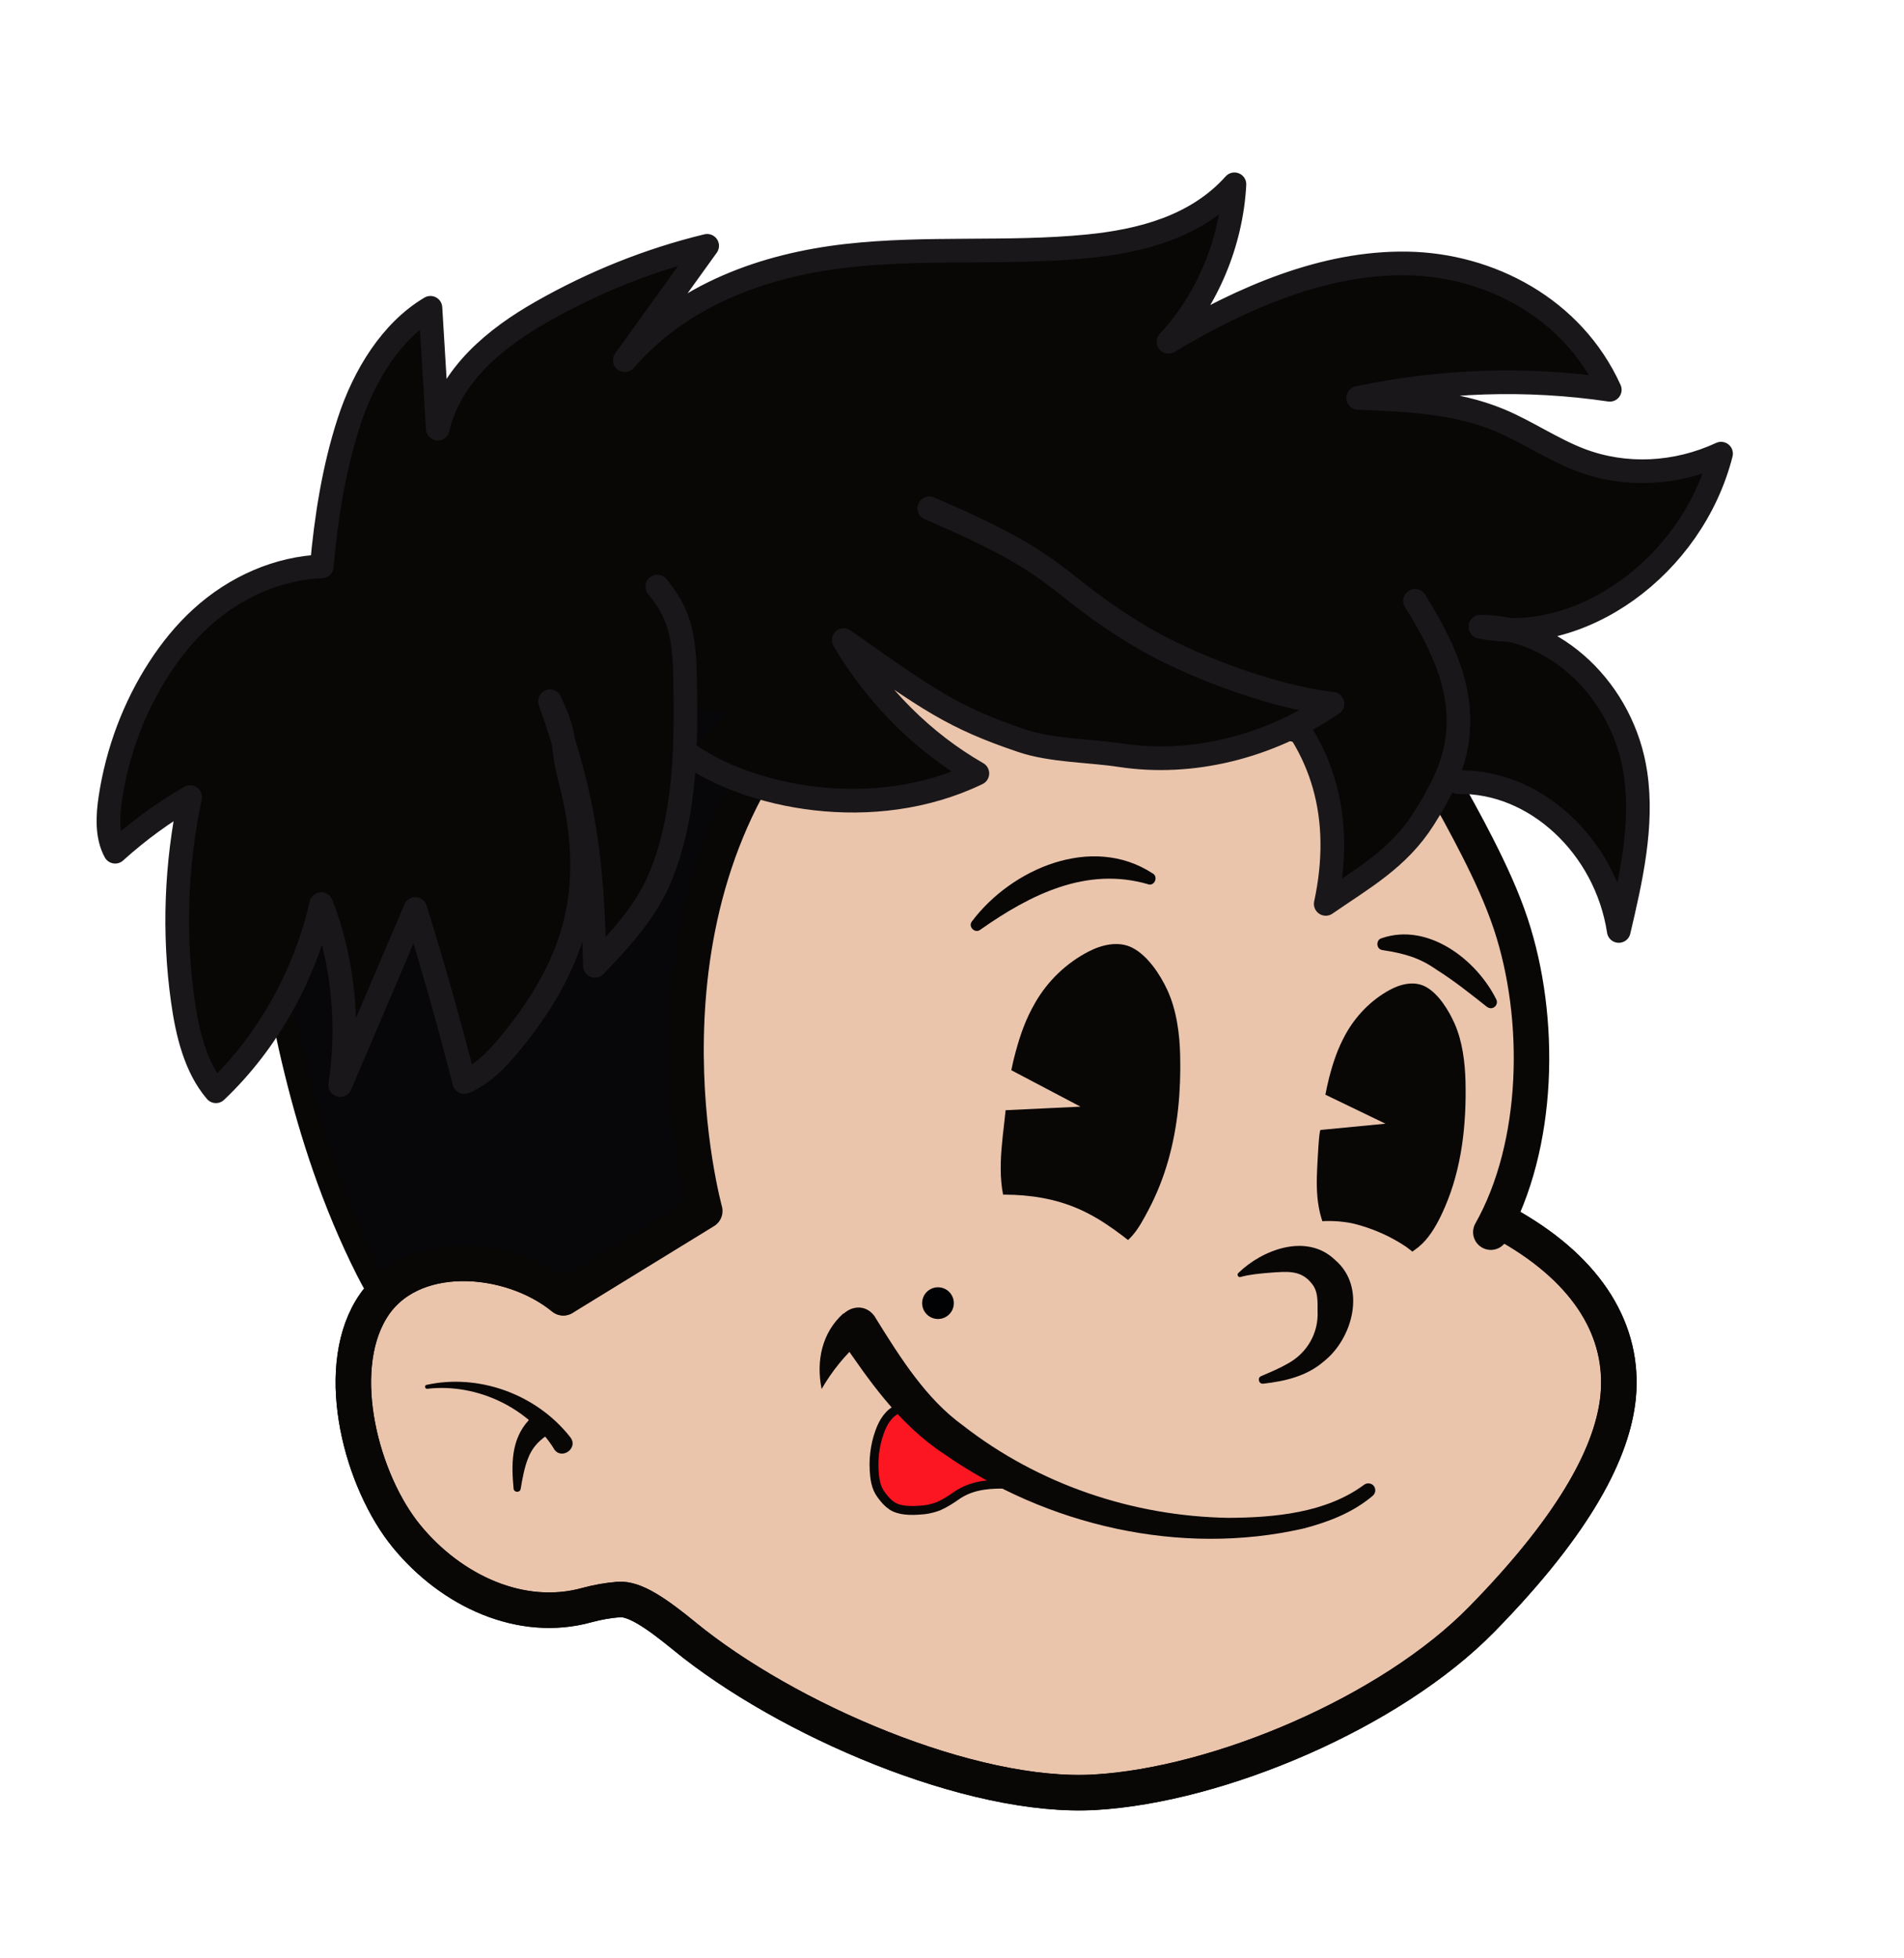
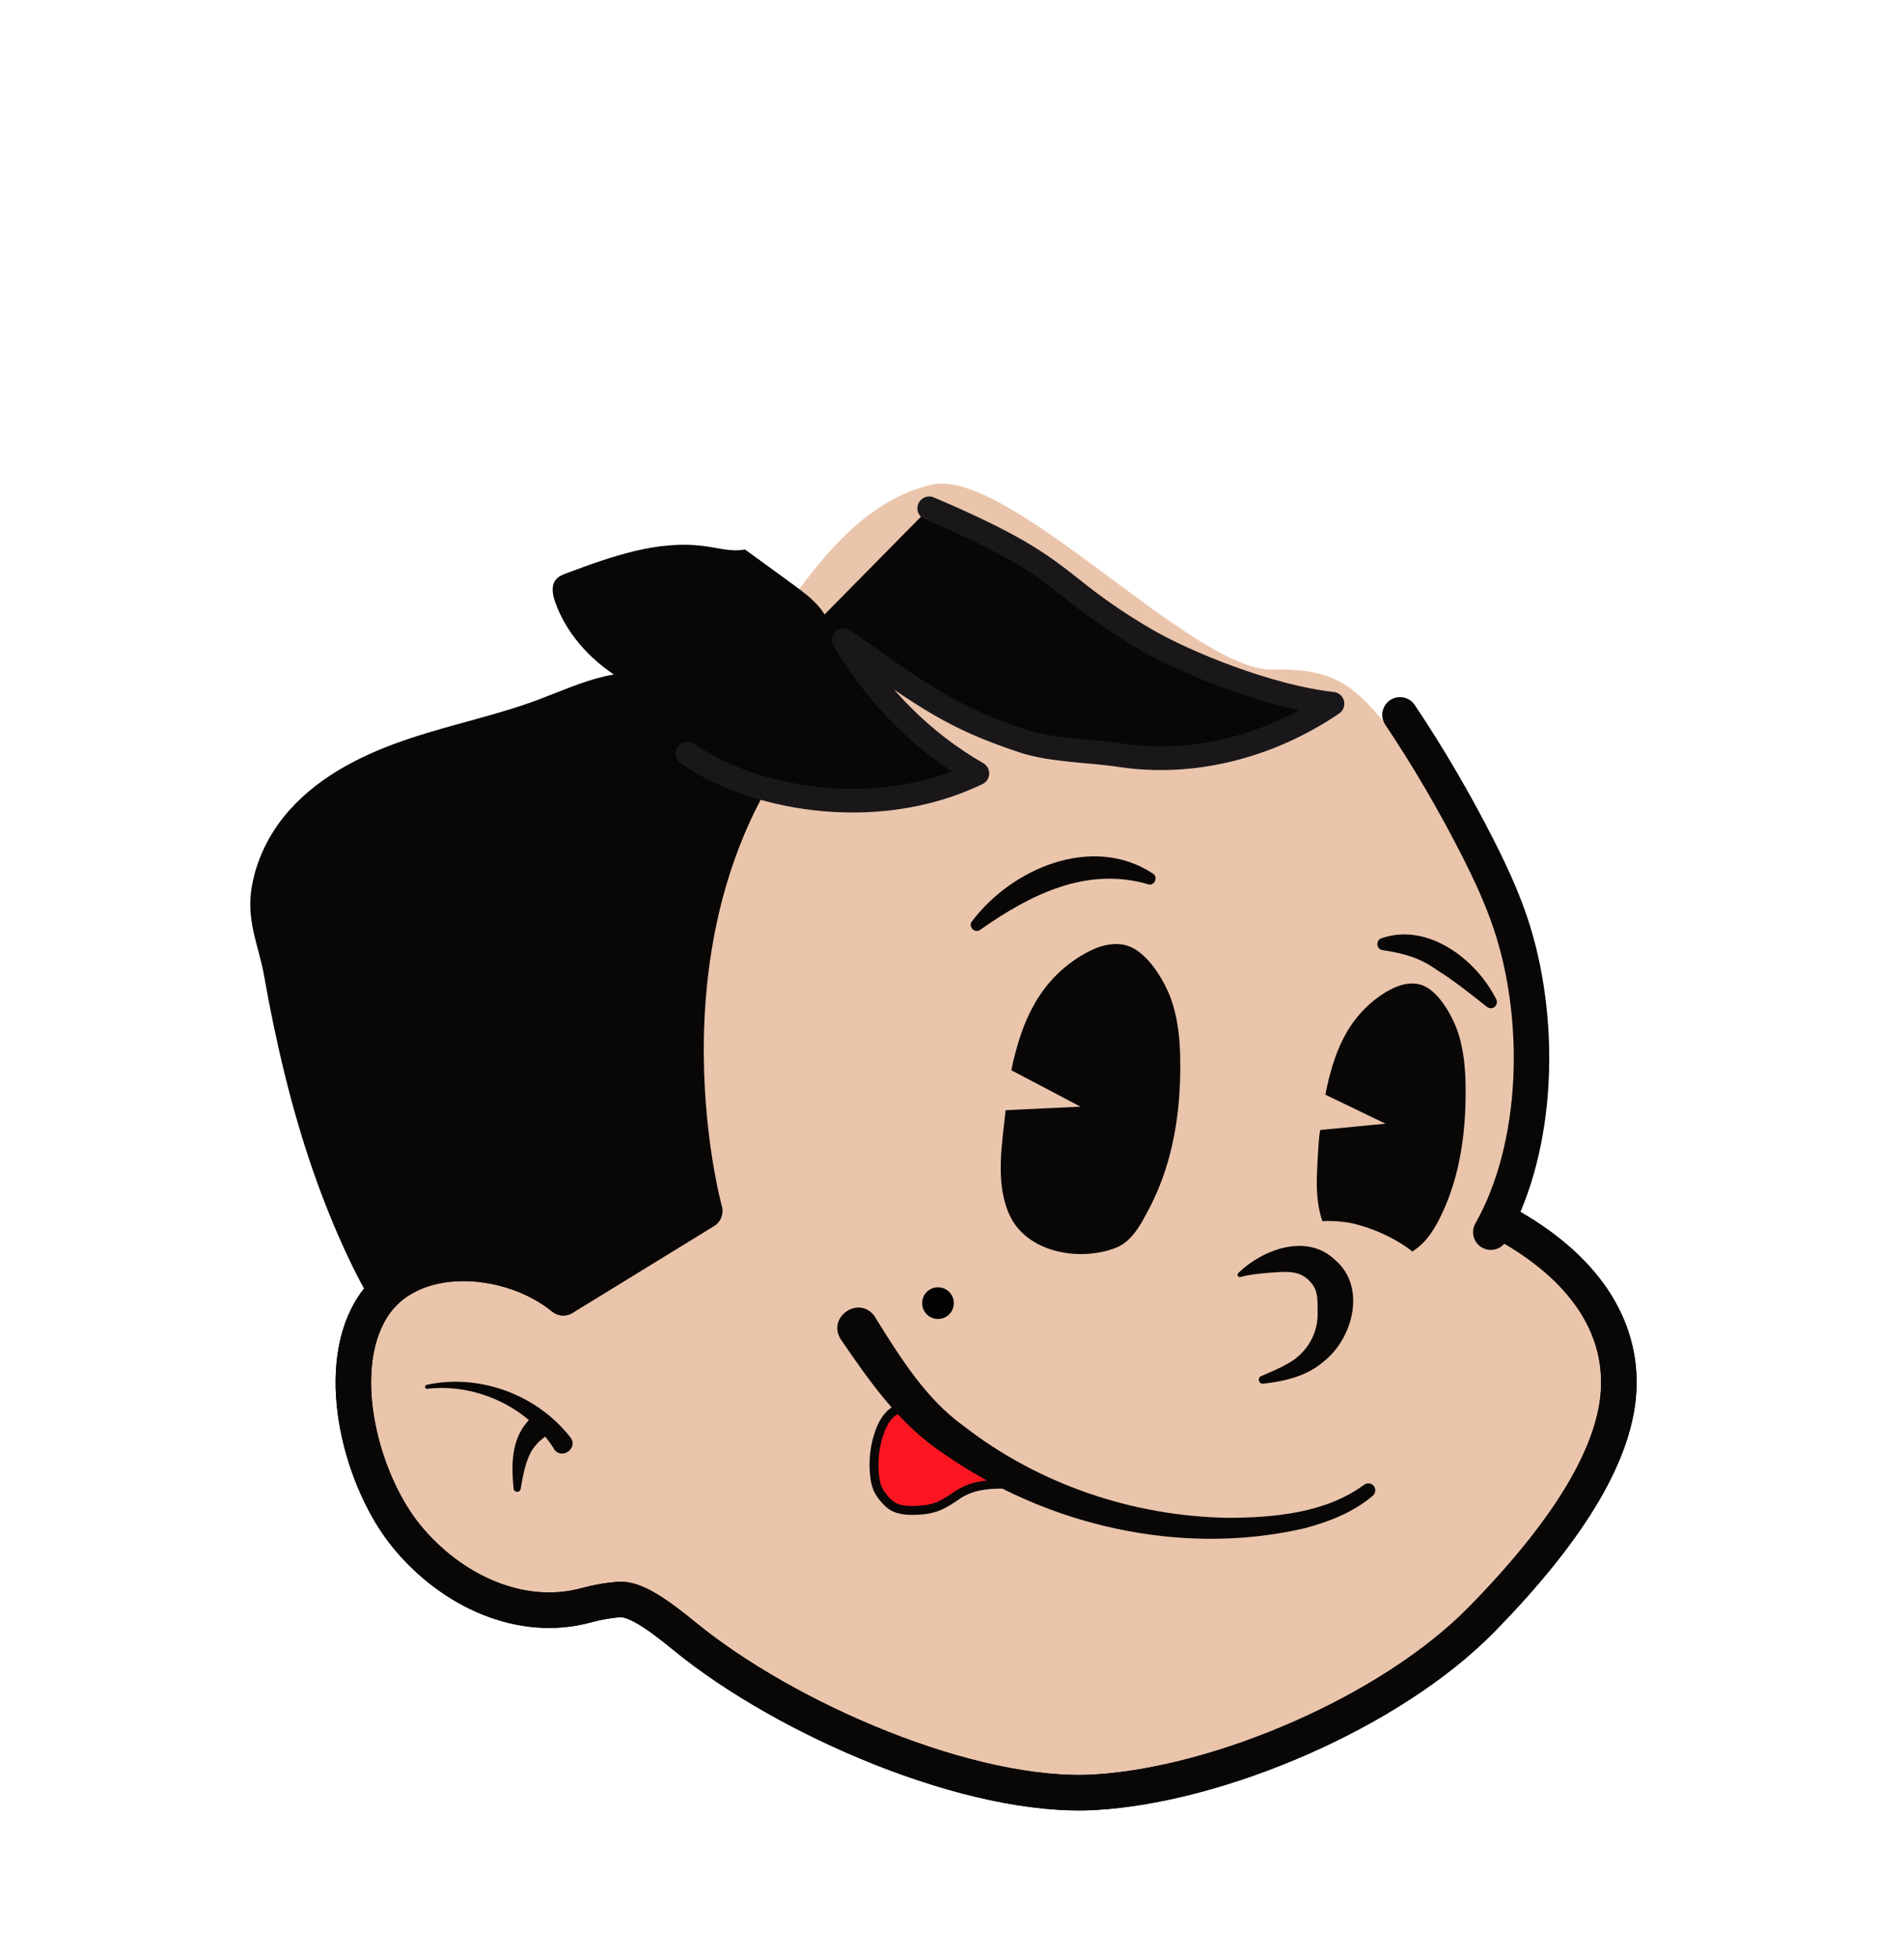
<svg xmlns="http://www.w3.org/2000/svg" viewBox="0 0 161.01 165.54">
  <defs>
    <style>      .st0 {        stroke: #1a171a;      }      .st0, .st1, .st2, .st3, .st4 {        stroke-linecap: round;        stroke-linejoin: round;      }      .st0, .st3 {        stroke-width: 2px;      }      .st0, .st5 {        fill: #090606;      }      .st1 {        fill: #fb1622;        stroke-width: .75px;      }      .st1, .st2, .st3, .st4 {        stroke: #090606;      }      .st6 {        fill: #010203;      }      .st2, .st4 {        stroke-width: 3px;      }      .st2, .st7 {        fill: #eac5ac;      }      .st3 {        fill: #070608;      }      .st8 {        display: none;      }      .st4 {        fill: none;      }    </style>
  </defs>
  <g id="Calque_1" class="st8">
    <image width="388" height="376" transform="translate(-186.36 -88.6) scale(.35)" />
    <image width="736" height="736" transform="translate(-186.36 67.2) scale(.19)" />
    <image width="912" height="912" transform="translate(-49.75 -34.44) scale(.3)" />
    <image width="626" height="417" transform="translate(-83.54 87.58) scale(.16)" />
  </g>
  <g id="Calque_2">
    <path class="st7" d="M46.64,107.59c.99,2.37,2.03,4.82,3.92,6.56,2.42,2.22,5.84,2.92,9.08,3.47,16.42,2.79,33.1,4.07,49.76,3.8,3.72-.06,7.48-.2,11.1-1.07,2.9-.7,6.05-2.29,6.68-5.2.22-1.03.1-2.09.03-3.14-.35-5.42.92-10.8,1.28-16.22.85-12.73-3.54-25.73-11.94-35.33-.96-1.1-1.99-2.17-3.28-2.85-1.72-.91-3.74-1.06-5.69-1.01-6.69.16-22.35-17.19-28.86-15.62-12.43,3-16.13,23.43-28.37,27.1-1.84.55-3.71,1.19-5.2,2.42-1.39,1.15-2.34,2.74-3.27,4.3-2.73,4.61-4.98,9.26-2.85,14.46,2.5,6.12,5.07,12.21,7.61,18.31Z" />
    <path class="st3" d="M31.1,107.39c.85,1.69,1.87,3.43,3.53,4.34.98.54,2.11.73,3.22.87,6.63.8,6.11-1.01,12.07-4.03,2.53-1.28,6.99-4.21,9.66-6.21.38-.28-1.2-4.88-1.39-8.77s-.47-10.07.78-15.16c1.35-5.46,2.35-7.96,4.49-12.42.85-1.77,8.07-1.57,7.33-3.39-.86-2.11-3.16-3.24-5.36-3.85-2.64-.73-5.4-.98-8.14-1.06-1.98-.05-3.98-.01-5.91.43-1.92.45-3.73,1.28-5.58,1.97-3.55,1.32-7.29,2.08-10.88,3.28s-7.14,2.91-9.67,5.73c-1.6,1.78-2.73,4.04-3.03,6.42s.69,4.43,1.09,6.73c.98,5.54,2.26,11.04,4.1,16.36,1.04,2.99,2.25,5.92,3.68,8.75Z" />
    <path class="st2" d="M47.63,109.7c-4.52-3.71-13.04-4.37-16.26,1-3.22,5.38-.77,14.56,3.02,19.18,3.8,4.62,9.69,7.34,15.24,5.8.88-.24,1.78-.4,2.68-.47,1.33-.11,3.13,1.11,5.58,3.11,8.57,7.02,24.24,13.8,34.72,13.18,10.48-.62,24.98-6.75,32.69-14.62,8.17-8.34,11.08-14.36,11.53-18.78.54-5.55-2.5-10.6-9.05-14.38" />
    <path class="st4" d="M127.79,103.73c6.55,3.78,9.6,8.83,9.05,14.38-.45,4.42-3.35,10.44-11.53,18.78-7.71,7.87-22.21,14-32.69,14.62-10.48.62-26.15-6.17-34.72-13.18-2.45-2.01-4.26-3.22-5.58-3.11-.9.07-1.79.23-2.68.47-5.55,1.54-11.45-1.18-15.24-5.8-3.8-4.62-6.25-13.81-3.02-19.18,3.22-5.38,11.73-4.71,16.26-1l11.96-7.34s-6.94-25.01,8.22-42.55" />
    <path class="st2" d="M126.07,104.16c4.14-7.33,4.34-18.06,1.69-26.05-.74-2.22-1.73-4.35-2.79-6.44-1.97-3.87-4.16-7.63-6.58-11.24" />
    <path class="st5" d="M95.79,104.41c-.39.46-.85.84-1.42,1.07-3.07,1.2-7.61.42-9.04-2.86-1.19-2.71-.58-5.93-.29-8.77l6.33-.3-5.85-3.08c.11-.54.23-1.07.38-1.6.42-1.53.87-2.77,1.62-4.07,1.06-1.87,2.66-3.39,4.53-4.36,1.16-.6,2.56-.91,3.71-.32,1.3.67,2.34,2.25,2.95,3.56.78,1.68,1.05,3.7,1.09,5.55.07,2.98-.19,5.99-1.01,8.87-.41,1.45-.97,2.85-1.67,4.18-.38.71-.78,1.49-1.32,2.12Z" />
    <path class="st5" d="M120.57,104.82c-1.46,1.69-4.59,2.77-6.54,1.42-1.44-1-2.2-2.48-2.51-4.2-.2-1.11-.19-2.25-.13-3.37.02-.28.14-3.12.28-3.15,0,0,5.49-.53,5.49-.53l-5.08-2.45c.09-.47.19-.94.31-1.41.35-1.35.72-2.44,1.34-3.59.88-1.64,2.21-2.99,3.76-3.84.96-.53,2.12-.8,3.08-.28,1.08.59,1.94,1.98,2.45,3.14.65,1.48.87,3.26.91,4.9.08,3.57-.31,7.26-1.73,10.55-.46,1.07-.97,2.04-1.63,2.81Z" />
    <path class="st5" d="M116.84,79.31c3.91-1.35,8.02,1.8,9.7,5.19.12.26,0,.56-.25.68-.18.09-.39.05-.54-.06-1.43-1.13-2.77-2.2-4.23-3.12-1.52-1.07-2.78-1.4-4.64-1.69-.52-.09-.54-.87-.04-1h0Z" />
    <path class="st5" d="M97.13,74.76c-5.23-1.54-9.99.85-14.24,3.84-.45.34-1.05-.27-.7-.71,3.36-4.47,10.16-7.39,15.26-4.07.51.25.23,1.06-.32.95h0Z" />
    <path class="st5" d="M46.85,122.48c-2.12-3.41-6.44-5.57-10.72-5.08-.2.03-.26-.29-.06-.33,4.33-.96,9.25.72,12.16,4.43.72.93-.76,1.97-1.39.98h0Z" />
    <path class="st5" d="M43.43,125.83c-.18-1.96-.24-4.13,1.28-5.77.87-.95,2.33.36,1.46,1.33-.65.46-1.2,1.03-1.53,1.93-.3.77-.46,1.65-.61,2.54-.05.35-.58.32-.6-.03h0Z" />
    <path class="st1" d="M76,119.09c-.81.3-1.31,1.11-1.6,1.92-.44,1.19-.58,2.49-.44,3.75.04.38.12.76.27,1.11.14.31.35.59.57.85.24.28.51.54.85.7.37.18.81.24,1.22.26.51.03,1.12-.04,1.28-.05.32-.03.93-.18,1.23-.31.62-.28,1.07-.59,1.39-.81,1.2-.87,2.51-1.05,4-1.05" />
    <path class="st5" d="M74.01,111.36c2.17,3.5,4.33,6.91,7.42,9.14,6.39,4.98,14.36,7.68,22.46,7.81,3.9-.02,8.24-.42,11.44-2.78.26-.21.65-.17.85.09.19.25.15.61-.09.82-1.71,1.45-3.79,2.23-5.85,2.77-10.43,2.38-21.73-.24-30.45-6.33-3.81-2.52-6.34-6.24-8.67-9.63-1.27-1.94,1.62-3.86,2.9-1.89h0Z" />
-     <path class="st5" d="M71.33,111.02c-1.82,1.62-2.33,4.02-1.85,6.4.87-1.51,1.98-2.88,3.29-4.04" />
-     <path class="st7" d="M78.6,101.71c4.18-.85,8.67-1.23,12.58.47,2.12.92,3.94,2.4,5.73,3.87.58.48,1.17.97,1.55,1.63s.48,1.51.07,2.15c-.27.42-.74.69-1.21.88-.82.33-1.71.48-2.59.51-1.61.06-3.21-.25-4.79-.55-5.05-.97-10.17-1.98-14.74-4.33-.42-.22-.89-.53-.91-1-.04-.83,1.19-1.84,1.73-2.39.71-.72,1.6-1.03,2.58-1.23Z" />
    <path class="st7" d="M118.23,104.97c.49.29.96.6,1.38.99.31.29.6.62.72,1.03s.07.89-.23,1.19c-.19.19-.45.29-.71.37-.7.22-1.43.33-2.16.35-.97.02-1.94-.15-2.89-.37-1.82-.42-4.46-2.1-4.46-4.26,0-1.31,3.31-1.17,4.75-.79,1.26.33,2.48.83,3.6,1.49Z" />
    <circle class="st6" cx="79.32" cy="110.16" r="1.34" />
    <g>
-       <path class="st7" d="M104.81,107.78c.75-.53,2.23-.94,3.12-1.14,1.8-.41,2.92-.21,4.04.91s1.1,2.61.77,4.16-1.38,2.91-2.74,3.73c-1,.59-2.14.91-3.26,1.21" />
      <path class="st5" d="M104.7,107.63c2.04-2,5.81-3.43,8.2-1.12,2.69,2.29,1.5,6.66-.97,8.59-1.44,1.25-3.32,1.67-5.11,1.87-.37.05-.52-.5-.17-.64.79-.34,1.56-.66,2.25-1.06,1.65-.9,2.61-2.6,2.52-4.42,0-.86.05-1.68-.48-2.33-.93-1.19-2.09-1.03-3.57-.93-.83.07-1.67.14-2.47.36-.18.06-.32-.18-.2-.32h0Z" />
    </g>
    <path class="st5" d="M59.59,46.17c-3.97-.54-7.91.88-11.66,2.28-.33.12-.68.26-.91.53-.44.51-.3,1.29-.07,1.92.92,2.6,2.86,4.76,5.17,6.26s4.99,2.36,7.71,2.84c2.95.52,6.08.58,8.84-.6.52-.22,1.04-.5,1.41-.93.48-.57.64-1.35.69-2.1.12-1.77-.33-3.62-1.45-5-.63-.77-1.44-1.36-2.24-1.95-1.36-.99-2.72-1.98-4.08-2.97-1.16.22-2.23-.13-3.4-.28Z" />
-     <path class="st0" d="M55.58,49.58c1.74,2.13,2.28,3.83,2.35,7.58.11,5.63.11,11.62-2.08,16.95-1.22,2.97-3.41,5.3-5.54,7.54-.27-9.23-.82-13.93-3.8-22.37,1.61,3.49.78,3.08,1.77,6.89s1.34,7.96.36,11.89c-.93,3.77-3.02,7.12-5.4,10.03-1.14,1.39-2.42,2.75-3.98,3.38-1.26-4.93-2.64-9.81-4.14-14.63-2.12,4.96-4.23,9.92-6.35,14.89.79-5.21.23-10.6-1.6-15.3-1.41,6.09-4.59,11.73-8.91,15.82-1.72-2.01-2.42-4.89-2.81-7.71-.79-5.63-.57-11.5.63-17.16-2.24,1.29-4.37,2.84-6.34,4.62-.72-1.31-.64-3.02-.4-4.58.59-3.89,2.01-7.67,4.11-10.91,1.02-1.58,2.21-3.04,3.56-4.27,2.91-2.66,6.56-4.22,10.2-4.36.37-4.13,1.02-8.28,2.3-12.22s3.59-7.68,6.89-9.64l.62,10.22c1.06-4.6,4.96-7.7,8.73-9.85,4.47-2.55,9.21-4.44,14.05-5.61-2.32,3.22-4.64,6.45-6.96,9.67,4.88-5.64,11.96-8.06,18.75-8.83,6.79-.77,13.59-.13,20.39-.8,4.44-.44,9.17-1.62,12.41-5.24-.26,4.94-2.32,9.84-5.58,13.31,6.31-3.77,13.2-6.73,20.17-6.62,6.97.11,14.03,3.79,17.15,10.68-7.01-1.04-14.22-.8-21.28.69,4.06.15,8.2.32,11.96,1.88,2.34.98,4.48,2.47,6.85,3.37,3.77,1.43,8.07,1.23,11.88-.54-2.43,9.55-11.93,16.37-20.36,14.63,6.33-.04,12.11,5.43,13.13,12.44.64,4.37-.39,8.9-1.42,13.28-1.1-7.18-7.09-12.72-13.58-12.58" />
-     <path class="st0" d="M119.66,50.79c3.15,5.01,4,8.35,3.57,11.72-.31,2.42-1.55,4.68-2.83,6.7-2.14,3.38-5.15,5.03-8.29,7.2,1.57-7.32-.21-13.38-5.06-18.12" />
    <path class="st0" d="M78.58,42.97c11.98,5.1,10.02,6.16,18.07,10.95,3.53,2.1,10.7,4.99,16.03,5.57-5.45,3.7-11.93,5.27-17.95,4.35-2.62-.4-5.8-.37-8.31-1.22-5.81-1.96-7.86-3.42-15.07-8.51,2.82,4.75,6.73,8.65,11.3,11.27-8.86,4.27-19.47,1.96-24.51-1.69" />
  </g>
</svg>